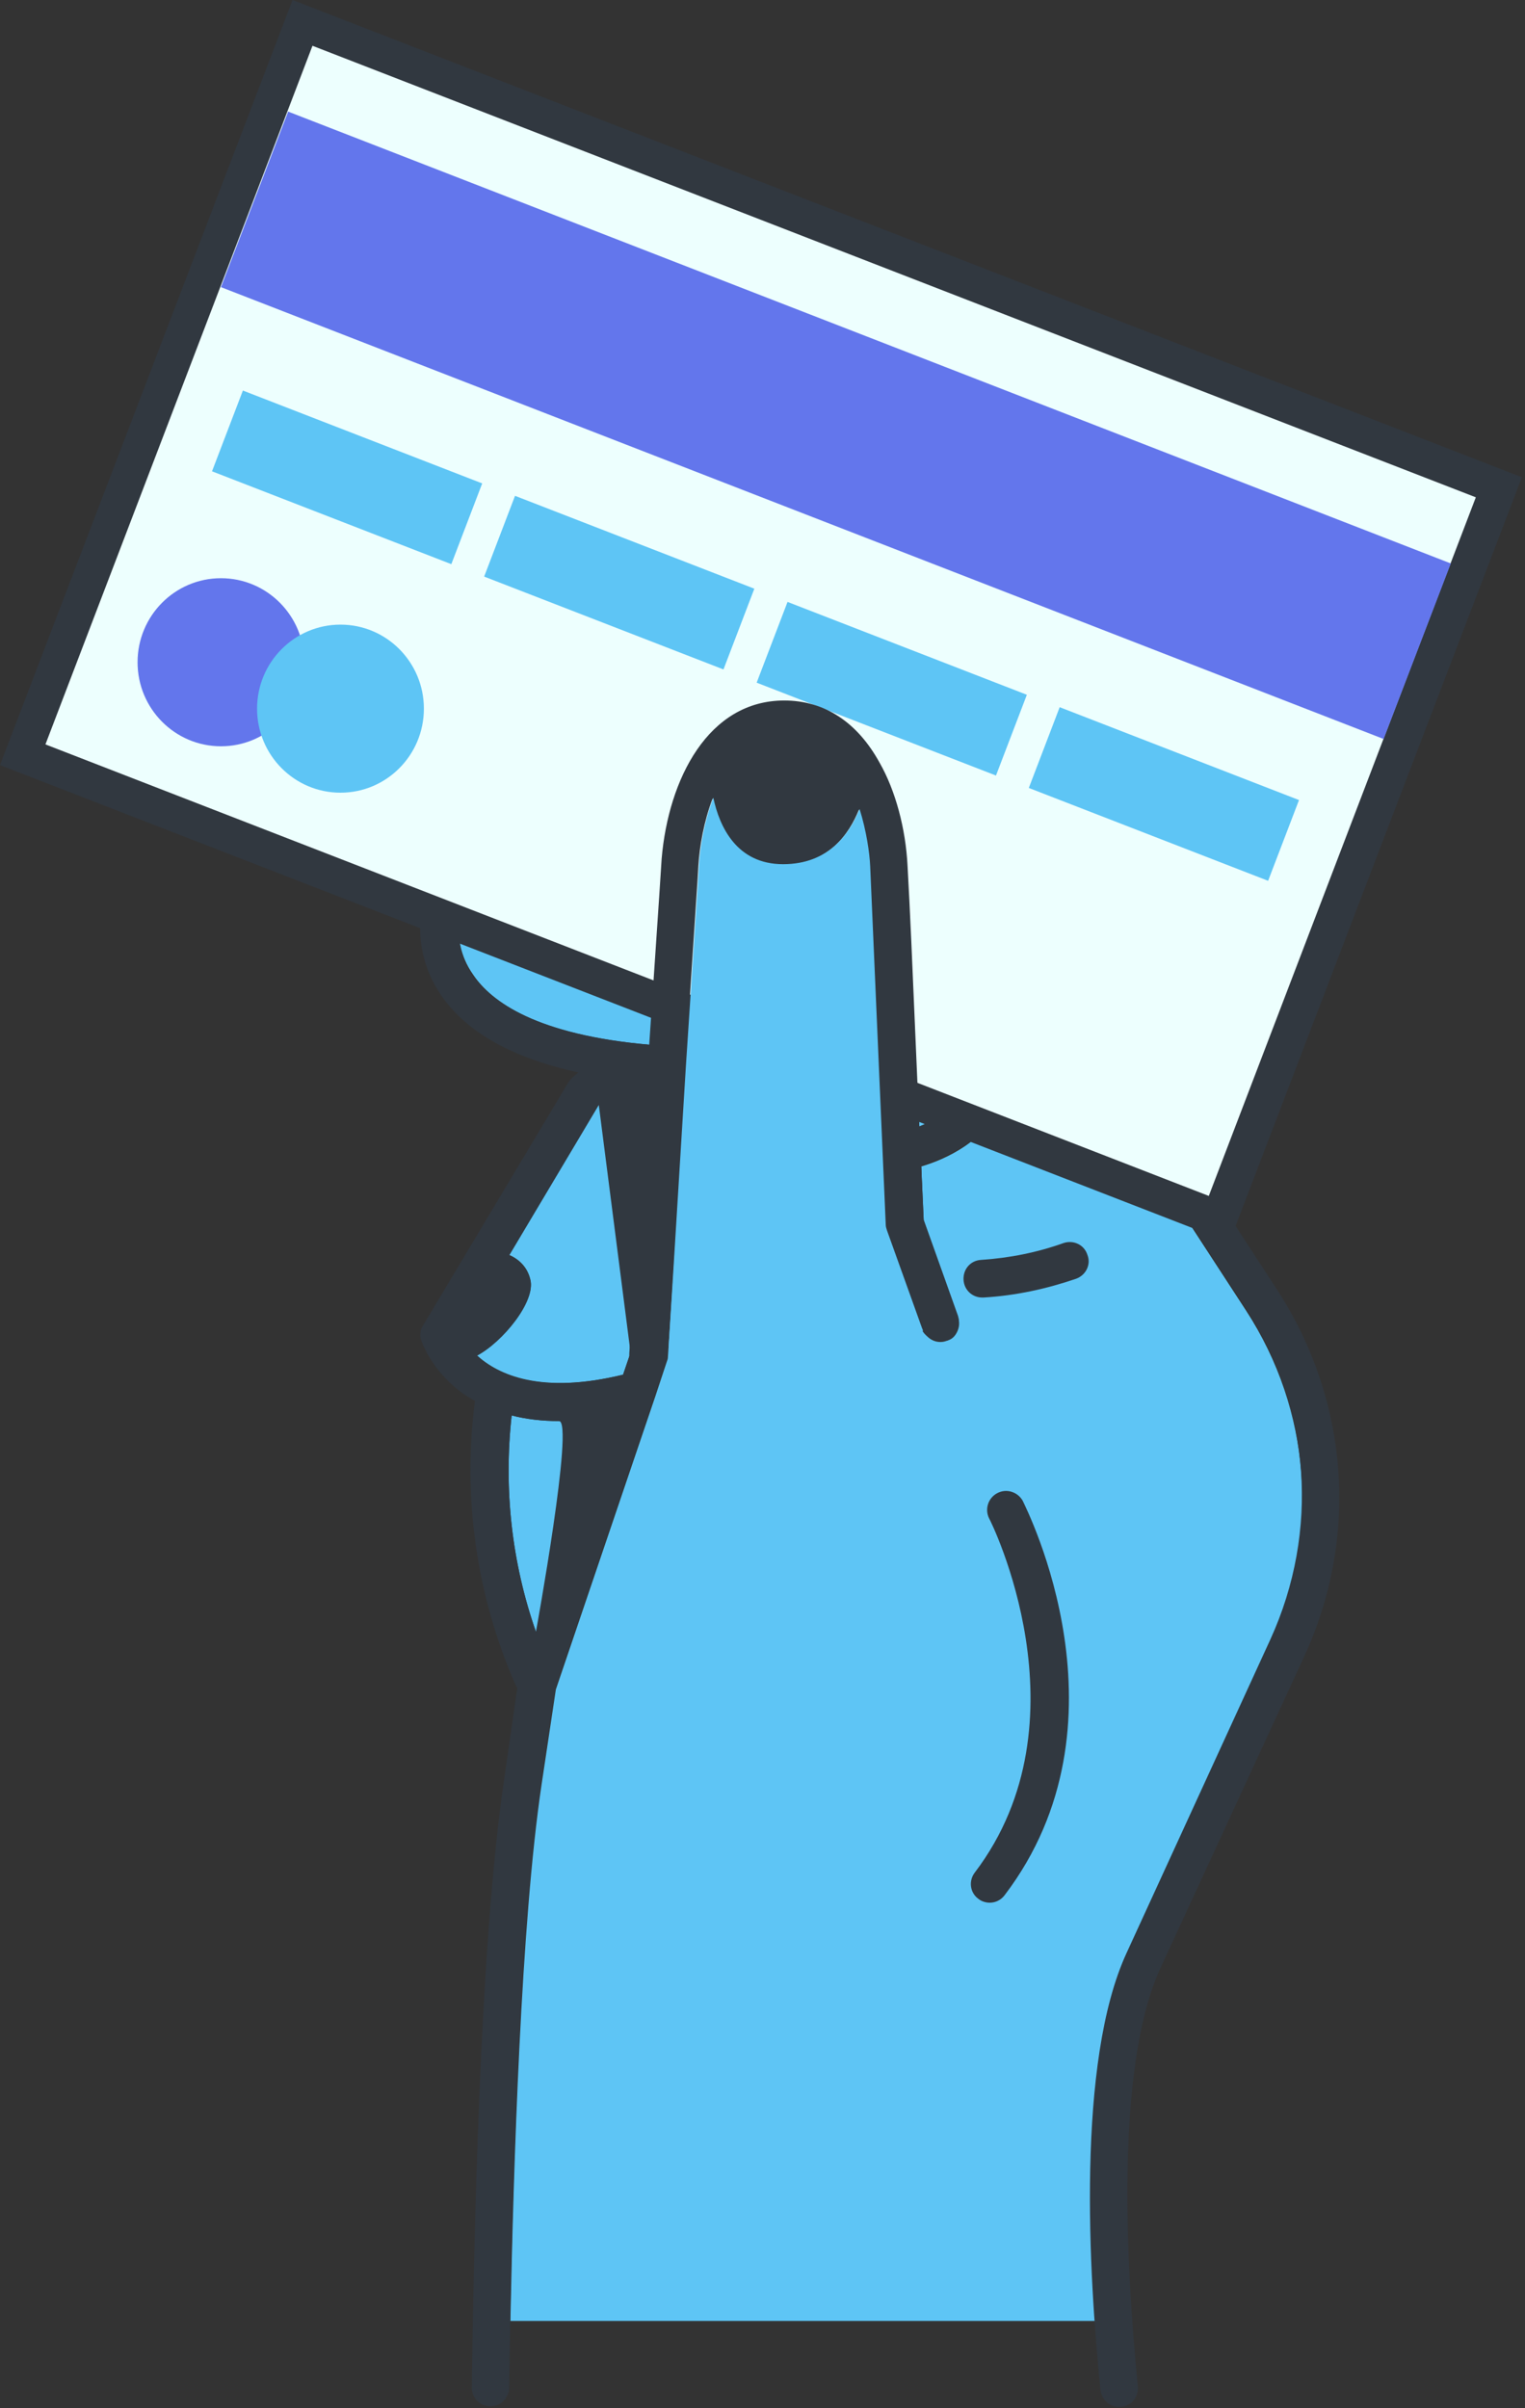
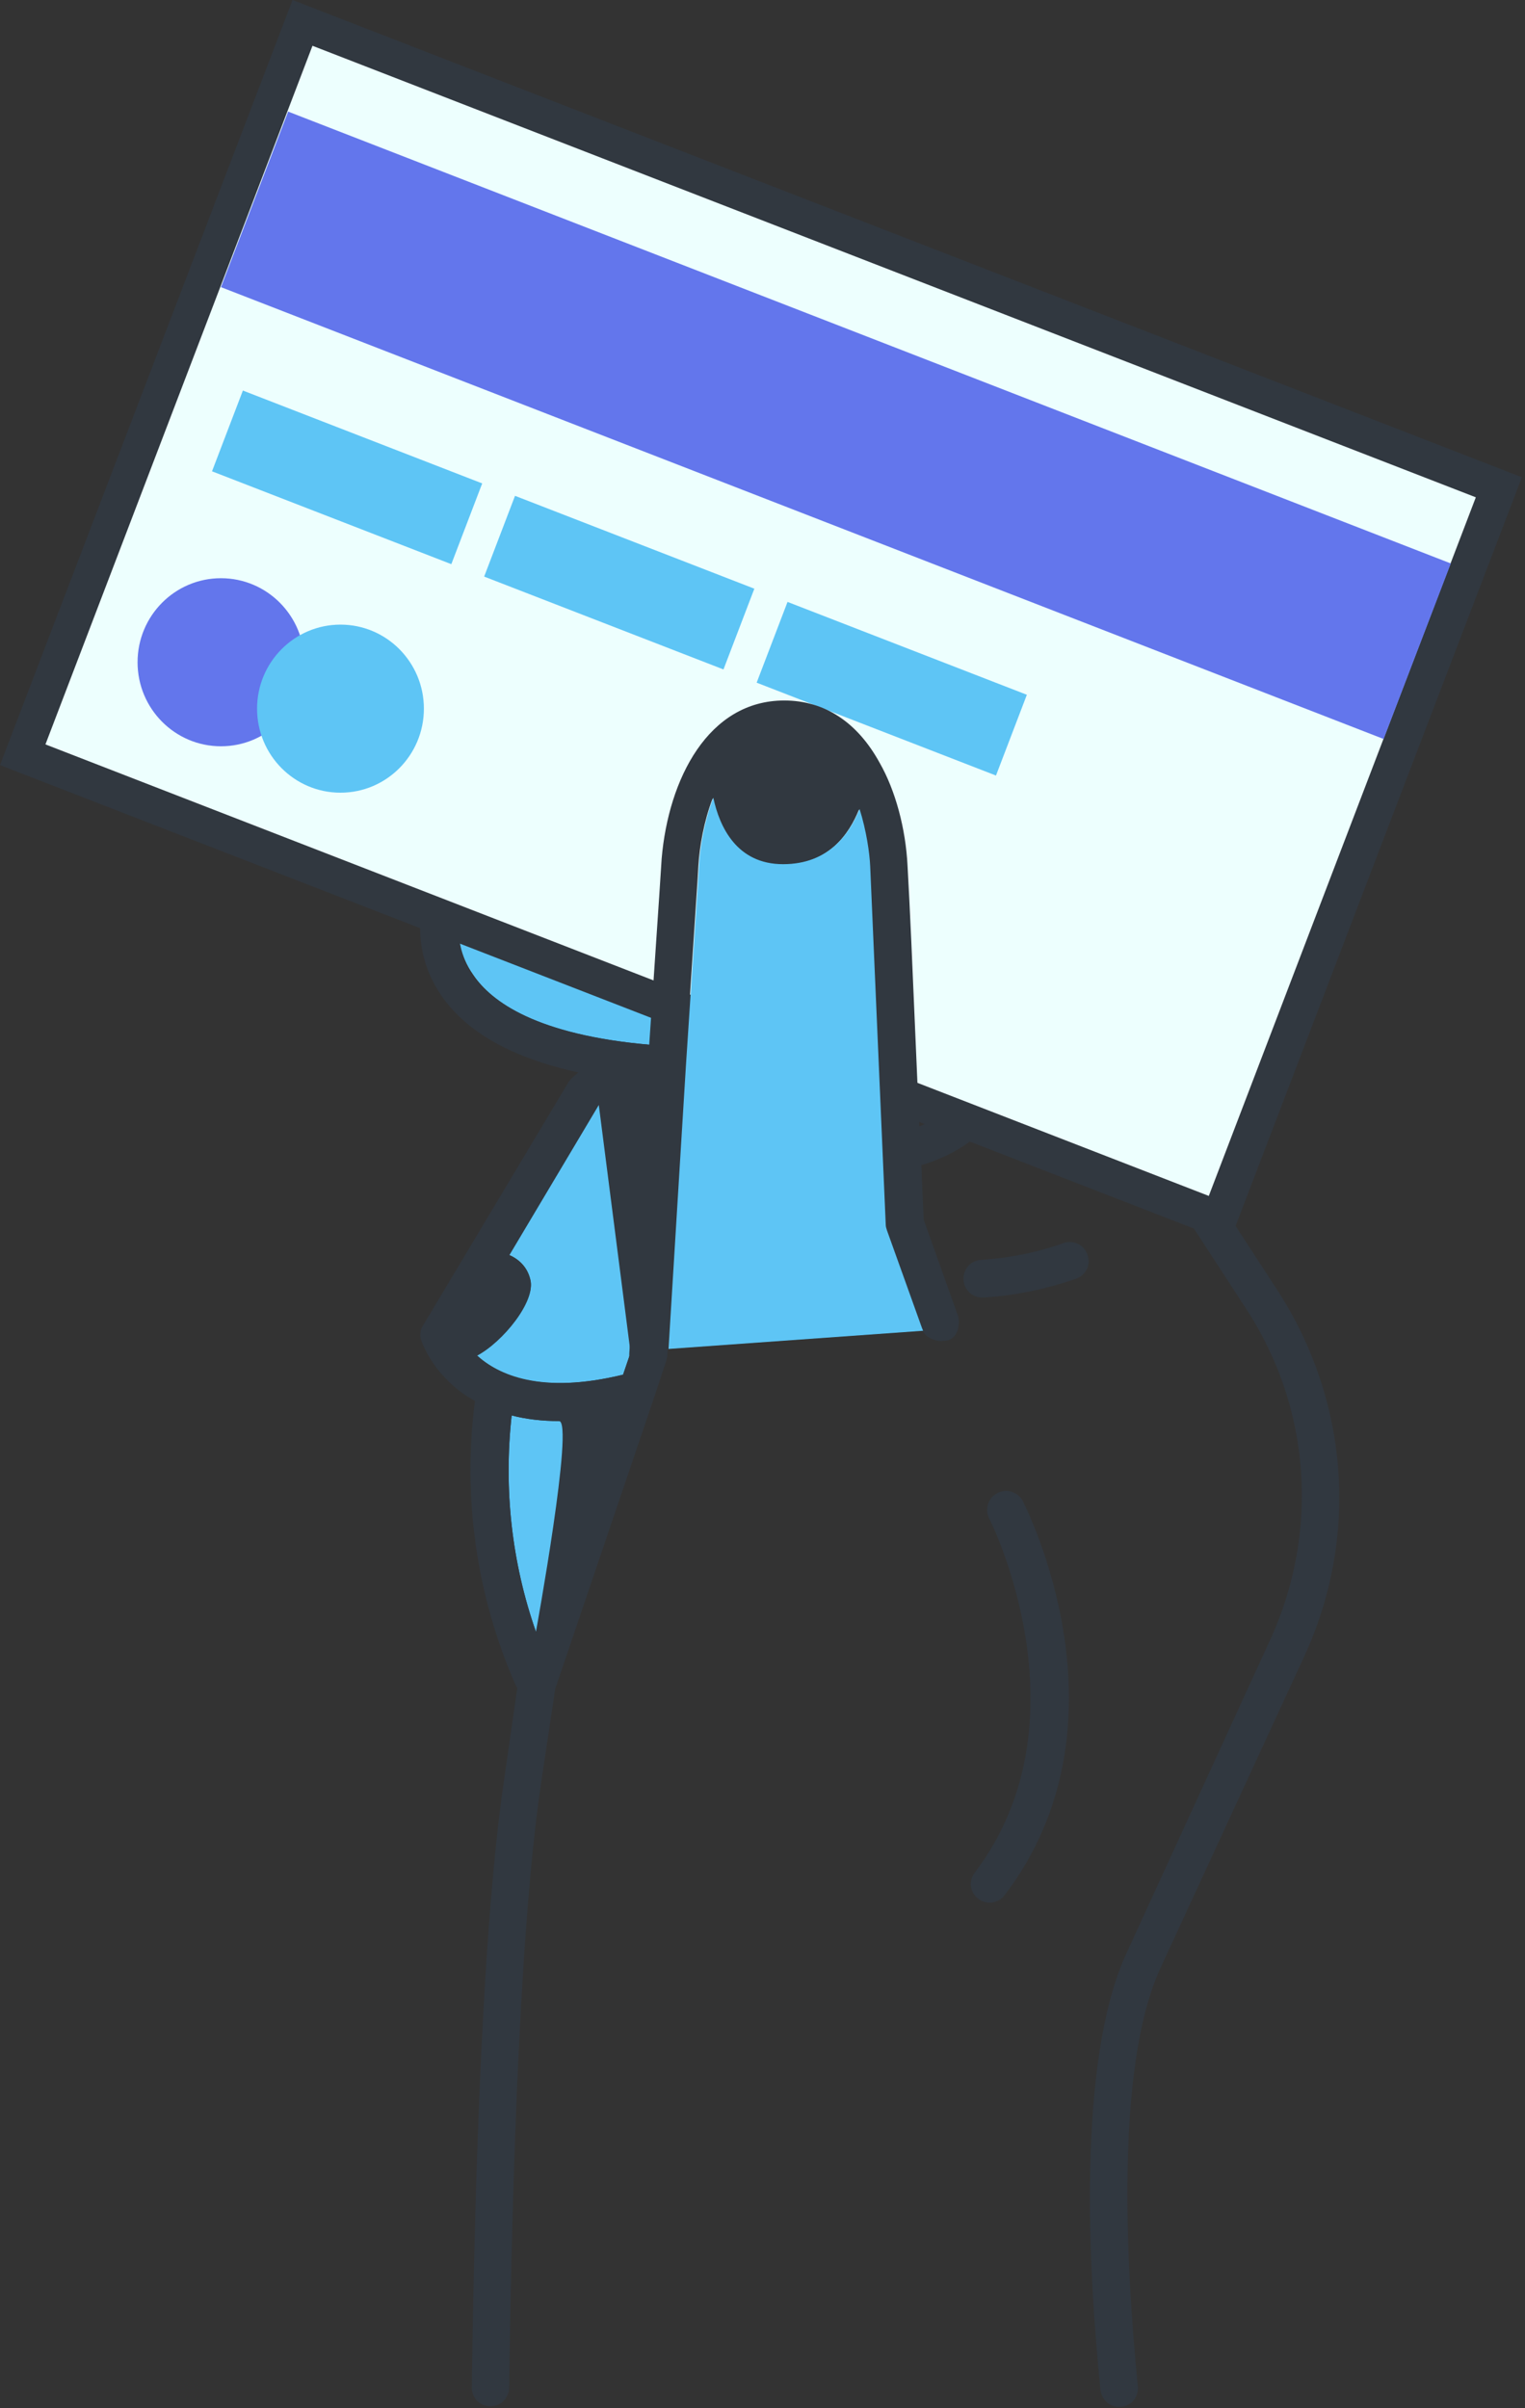
<svg xmlns="http://www.w3.org/2000/svg" width="121" height="191" viewBox="0 0 121 191" fill="none">
  <rect x="0" y="0" width="121" height="191" fill="#333333" stroke="none" />
  <g clip-path="url(#clip0_24_1451)">
    <path d="M51.61 82.866L52.4 71.128L46.869 71.824C46.968 72.57 46.721 73.465 45.338 74.162C40.498 75.455 37.782 74.311 36.399 73.266C36.349 74.212 36.448 75.753 37.535 77.295C38.967 79.434 42.622 82.12 51.61 82.866Z" fill="#5EC5F5" />
    <path d="M49.437 109.029L50.03 107.288L51.413 85.9C50.82 85.85 50.227 85.801 49.684 85.701L47.511 87.591L40.399 99.529C41.091 99.827 41.831 100.424 42.078 101.469C42.523 103.16 39.856 106.393 37.831 107.487C39.51 109.029 42.918 110.621 49.437 109.029Z" fill="#5EC5F5" />
    <path d="M48.301 112.312C46.918 112.561 45.585 112.71 44.35 112.71C43.017 112.71 41.733 112.561 40.597 112.262C39.955 118.082 40.597 123.951 42.523 129.422L48.301 112.312Z" fill="#5EC5F5" />
-     <path d="M98.874 103.956L84.947 82.568C82.576 78.937 78.922 76.3 74.724 75.256L72.304 74.659L72.946 89.481C74.329 88.984 76.255 87.89 77.144 85.85C77.489 85.104 78.329 84.756 79.07 85.055C79.811 85.403 80.156 86.248 79.86 86.995C78.329 90.526 74.971 91.969 73.094 92.516L73.291 96.843L76.008 104.453C76.304 105.249 75.86 106.095 75.119 106.343C74.329 106.642 73.489 106.194 73.242 105.448L70.476 97.639C70.427 97.49 70.377 97.34 70.377 97.191L69.143 68.74C69.094 67.646 68.847 65.905 68.303 64.214C67.562 66.154 65.883 68.591 62.229 68.591C58.574 68.591 57.191 65.606 56.697 63.319C56.006 65.109 55.66 67.099 55.561 68.641L55.512 69.536L54.524 84.557L52.993 107.636C52.993 107.786 52.944 107.885 52.894 108.034L52.005 110.72L44.103 133.998L42.967 141.559C41.337 152.502 40.745 171.751 40.498 184.086H86.922C86.231 174.685 86.132 162.002 89.441 154.839L100.85 130.119C104.751 121.663 104.011 111.864 98.874 103.956Z" fill="#5EC5F5" />
    <path d="M84.404 98.584C82.329 99.33 80.107 99.778 77.835 99.927C76.996 99.977 76.403 100.673 76.452 101.518C76.502 102.314 77.144 102.911 77.934 102.911C77.983 102.911 77.983 102.911 78.033 102.911C80.601 102.762 83.07 102.215 85.391 101.419C86.182 101.121 86.577 100.275 86.28 99.529C86.034 98.733 85.194 98.335 84.404 98.584Z" fill="#313840" />
    <path d="M64.649 78.837C63.019 78.589 61.34 78.589 59.759 78.837C58.969 78.937 58.376 79.733 58.525 80.528C58.623 81.275 59.265 81.822 60.006 81.822C60.056 81.822 60.154 81.822 60.204 81.822C61.537 81.623 62.871 81.623 64.254 81.822C65.044 81.921 65.834 81.374 65.933 80.528C66.031 79.683 65.439 78.937 64.649 78.837Z" fill="#313840" />
    <path d="M79.119 118.43C78.378 118.828 78.131 119.723 78.477 120.42C78.576 120.569 86.527 136.436 77.341 148.522C76.847 149.169 76.946 150.114 77.638 150.611C77.884 150.81 78.23 150.91 78.526 150.91C78.971 150.91 79.415 150.711 79.712 150.313C90.083 136.684 81.49 119.773 81.144 119.027C80.749 118.33 79.86 118.032 79.119 118.43Z" fill="#313840" />
    <path d="M45.881 85.055L45.387 85.502C45.289 85.602 45.19 85.701 45.091 85.85L33.584 105.1C33.337 105.448 33.287 105.945 33.435 106.343C33.534 106.592 34.325 108.88 36.942 110.671C37.189 110.82 37.436 110.969 37.683 111.118C36.695 118.728 37.782 126.438 40.844 133.501L41.041 133.899L40.004 141.111C38.078 153.994 37.584 177.918 37.436 189.359C37.436 190.204 38.078 190.851 38.917 190.851C39.708 190.851 40.399 190.204 40.399 189.359C40.547 178.018 41.041 154.242 42.918 141.509L44.054 133.949L51.956 110.671L52.845 107.985C52.894 107.885 52.894 107.736 52.944 107.587L54.475 84.507L55.462 69.486L55.512 68.591C55.611 67.049 55.956 65.059 56.648 63.269C57.142 65.606 58.525 68.541 62.179 68.541C65.834 68.541 67.464 66.104 68.254 64.164C68.797 65.905 69.044 67.646 69.094 68.69L70.328 97.141C70.328 97.291 70.377 97.44 70.427 97.589L73.193 105.299C73.44 106.045 74.279 106.542 75.02 106.293C75.86 106.045 76.255 105.149 76.008 104.354L73.291 96.743L73.094 92.416C74.971 91.869 78.329 90.427 79.86 86.945C80.206 86.199 79.909 85.303 79.169 84.955C78.428 84.607 77.489 84.955 77.144 85.701C76.255 87.741 74.329 88.785 72.946 89.332L72.304 74.51L74.724 75.107C78.922 76.201 82.576 78.787 84.947 82.418L98.874 103.806C104.011 111.665 104.702 121.464 100.8 130.019L89.392 154.889C85.391 163.544 86.379 180.356 87.317 189.558C87.416 190.304 88.009 190.9 88.799 190.9C89.688 190.9 90.38 190.154 90.281 189.259C89.392 180.306 88.404 164.091 92.059 156.133L103.467 131.412C107.863 121.912 107.023 111.068 101.344 102.314L87.416 80.926C84.651 76.649 80.354 73.615 75.465 72.321L72.205 71.476L72.057 68.641C71.909 65.756 71.118 62.722 69.834 60.483C68.056 57.25 65.439 55.559 62.278 55.559C56.253 55.559 53.092 61.776 52.549 68.094L34.868 70.332C34.275 70.382 33.831 70.779 33.633 71.326C33.584 71.476 32.448 75.156 34.967 78.887C36.991 81.871 40.646 83.911 45.881 85.055ZM42.523 129.422C40.597 123.901 39.955 118.082 40.597 112.262C41.733 112.561 43.017 112.71 44.35 112.71C45.585 112.66 42.523 129.422 42.523 129.422ZM50.03 107.288L49.437 109.029C42.918 110.621 39.51 109.079 37.831 107.537C39.905 106.443 42.523 103.21 42.078 101.518C41.782 100.424 41.091 99.877 40.399 99.579L47.511 87.641L50.03 107.288ZM36.349 73.266C37.732 74.361 40.449 75.455 45.289 74.162C46.721 73.465 46.968 72.57 46.82 71.824L52.351 71.128L51.561 82.866C42.572 82.07 38.917 79.434 37.436 77.295C36.448 75.753 36.3 74.211 36.349 73.266Z" fill="#313840" />
    <path d="M23.977 1.858L1.789 59.879L96.732 96.704L118.919 38.683L23.977 1.858Z" fill="#EDFFFE" />
    <path d="M24.793 3.631L117.098 39.444L95.911 94.853L3.605 59.041L24.793 3.631ZM23.212 0L0 60.682L97.541 98.534L120.753 37.852L23.212 0Z" fill="#313840" />
    <path d="M17.533 59.19C21.188 59.19 24.151 56.206 24.151 52.525C24.151 48.844 21.188 45.86 17.533 45.86C13.878 45.86 10.915 48.844 10.915 52.525C10.915 56.206 13.878 59.19 17.533 59.19Z" fill="#6376EC" />
    <path d="M27.015 62.871C30.67 62.871 33.633 59.887 33.633 56.206C33.633 52.525 30.67 49.541 27.015 49.541C23.36 49.541 20.397 52.525 20.397 56.206C20.397 59.887 23.36 62.871 27.015 62.871Z" fill="#5EC5F5" />
    <path d="M22.863 8.852L17.531 22.774L109.781 58.612L115.113 44.69L22.863 8.852Z" fill="#6376EC" />
    <path d="M19.271 30.976L16.822 37.381L35.81 44.746L38.26 38.341L19.271 30.976Z" fill="#5EC5F5" />
    <path d="M40.864 39.326L38.415 45.731L57.404 53.096L59.853 46.691L40.864 39.326Z" fill="#5EC5F5" />
    <path d="M62.486 47.74L60.036 54.145L79.025 61.511L81.475 55.105L62.486 47.74Z" fill="#5EC5F5" />
-     <path d="M84.079 56.09L81.63 62.495L100.618 69.86L103.068 63.455L84.079 56.09Z" fill="#5EC5F5" />
    <path d="M75.958 104.453L73.242 96.843L73.094 92.516L72.946 89.432L72.304 74.609L72.156 71.476L72.007 68.641C71.859 65.756 71.069 62.722 69.785 60.483C68.007 57.25 65.389 55.559 62.228 55.559C56.203 55.559 53.042 61.776 52.499 68.094L52.302 71.128L51.511 82.866L49.931 107.338C49.882 108.134 50.425 108.93 51.215 108.93C52.746 108.93 52.894 107.686 52.894 107.537L54.376 84.557L55.364 69.536L55.413 68.641C55.512 67.099 55.858 65.109 56.549 63.319C57.043 65.656 58.426 68.591 62.08 68.591C65.735 68.591 67.365 66.154 68.155 64.214C68.698 65.955 68.945 67.696 68.995 68.74L70.229 97.191C70.229 97.34 70.279 97.49 70.328 97.639L73.094 105.348C73.143 105.448 73.44 106.393 74.921 106.343C75.86 106.343 76.255 105.249 75.958 104.453Z" fill="#313840" />
    <path d="M54.425 84.507L55.413 69.486L55.462 68.591C55.561 67.049 55.907 65.059 56.598 63.269C57.092 65.606 58.475 68.541 62.13 68.541C65.784 68.541 67.414 66.104 68.204 64.164C68.748 65.905 68.995 67.646 69.044 68.69L70.279 97.141C70.279 97.291 70.328 97.44 70.377 97.589L73.143 105.299C73.193 105.398 73.193 105.448 73.242 105.547L53.042 106.99L54.425 84.507Z" fill="#5EC5F5" />
  </g>
  <defs>
    <clipPath id="clip0_24_1451">
      <rect width="120.753" height="190.901" fill="white" />
    </clipPath>
  </defs>
</svg>